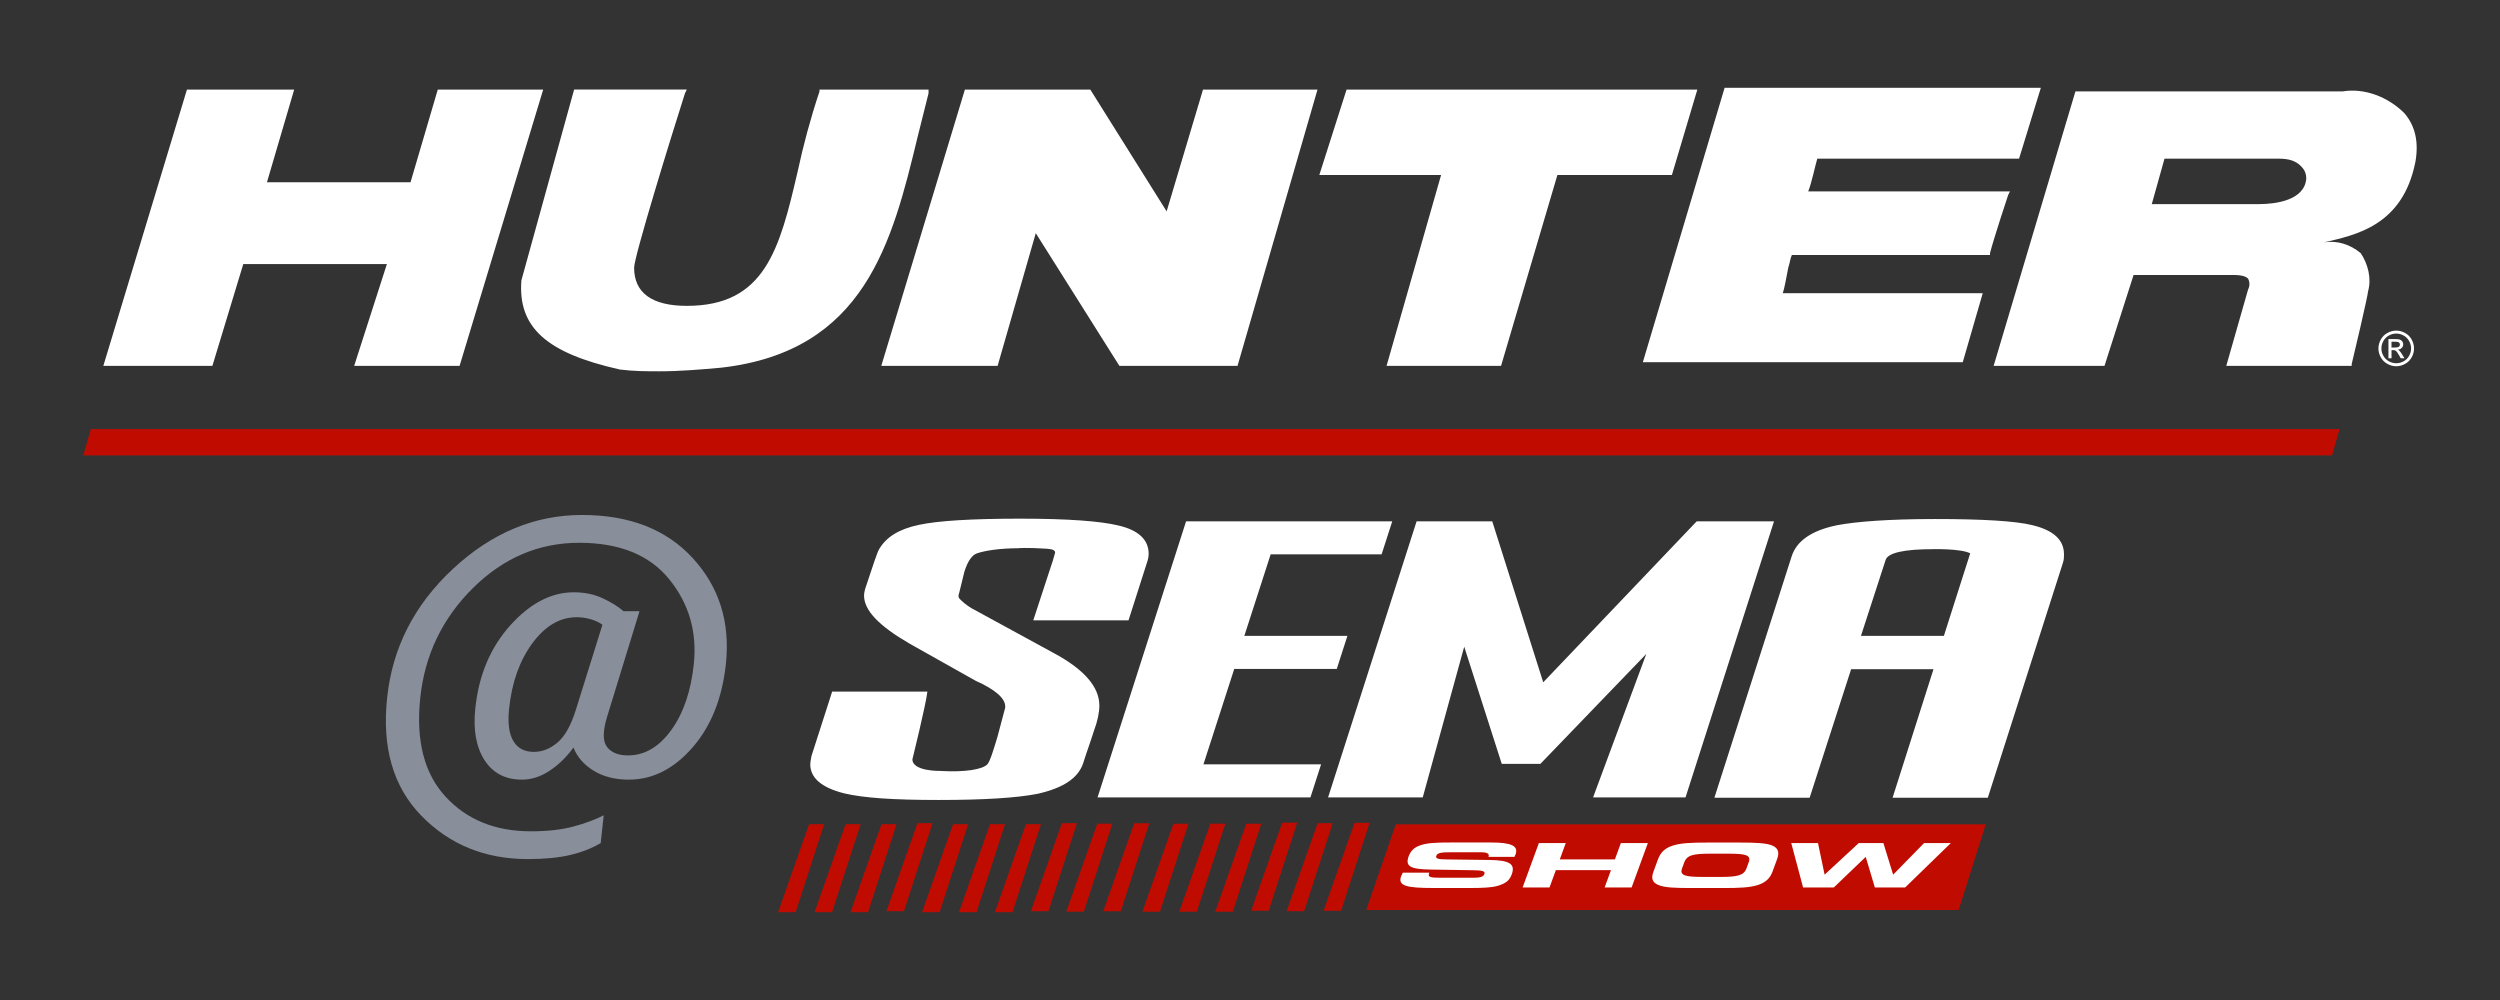
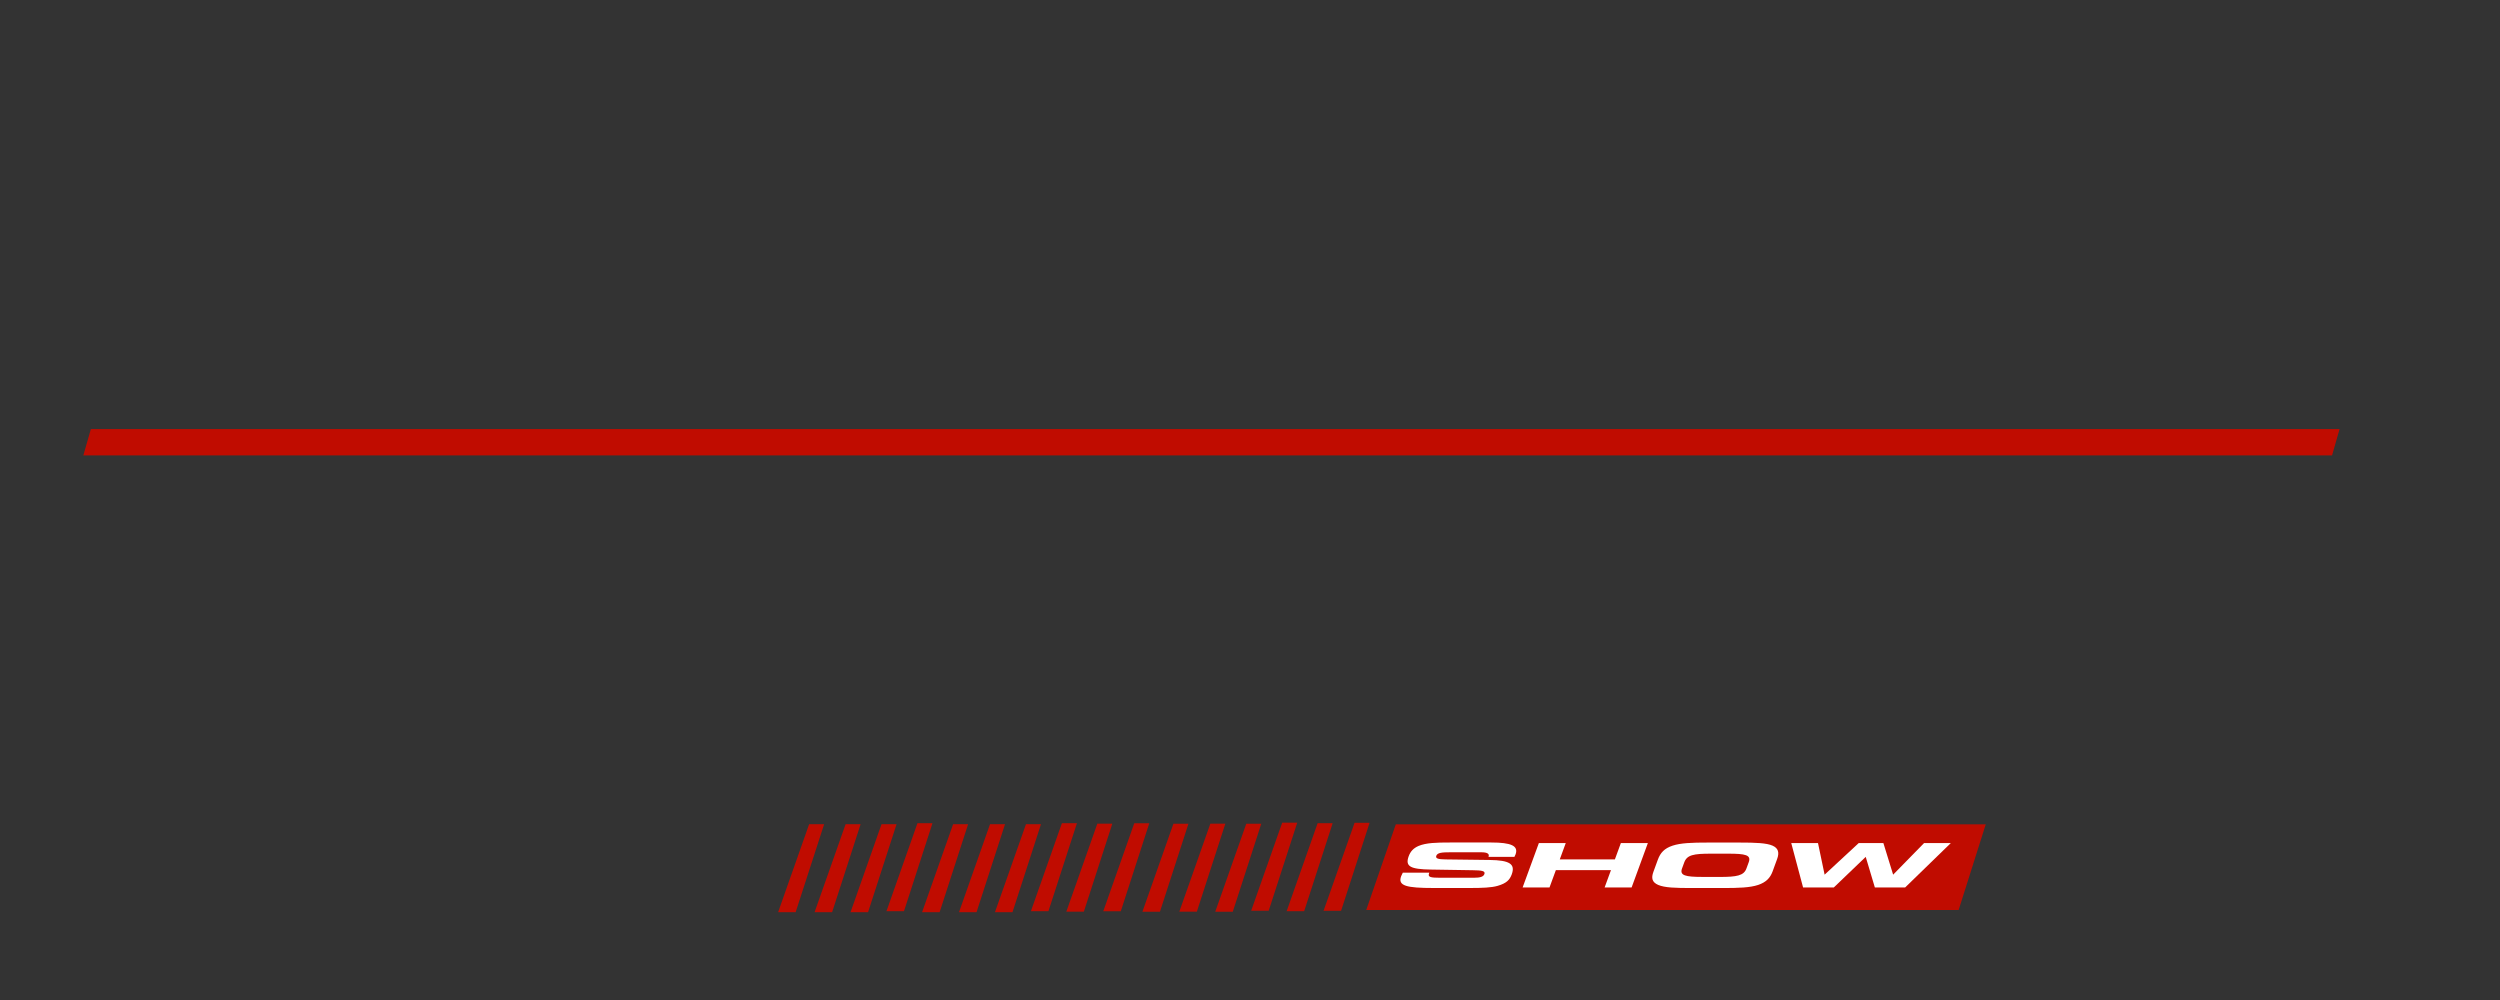
<svg xmlns="http://www.w3.org/2000/svg" id="Layer_1" width="900" height="360" viewBox="0 0 900 360">
  <rect x="0" y="0" width="900" height="360" fill="#333333" stroke="none" />
  <path d="M32.71,154.46h809.54l-2.71,9.49H30l2.71-9.49ZM491.85,327.59h213.26l9.76-30.83h-212.38l-10.64,30.83ZM487.65,296.2l-11.17,31.69h6.31l10.26-31.69h-5.41ZM474.35,296.34l-11.16,31.68h6.31l10.26-31.68h-5.41ZM461.59,296.17l-11.17,31.69h6.31l10.27-31.69h-5.41ZM448.66,296.54l-11.17,31.68h6.31l10.26-31.68h-5.41ZM435.72,296.53l-11.17,31.68h6.31l10.26-31.68h-5.41ZM422.43,296.54l-11.16,31.68h6.31l10.26-31.68h-5.41ZM408.33,296.38l-11.16,31.68h6.31l10.26-31.68h-5.41ZM395.04,296.52l-11.17,31.69h6.31l10.26-31.69h-5.41ZM382.28,296.36l-11.16,31.68h6.31l10.26-31.68h-5.41ZM369.35,296.71l-11.17,31.69h6.31l10.26-31.69h-5.41ZM356.41,296.71l-11.17,31.68h6.31l10.26-31.68h-5.41ZM343.12,296.71l-11.17,31.69h6.31l10.26-31.69h-5.41ZM330.28,296.36l-11.16,31.68h6.31l10.26-31.68h-5.41ZM317.35,296.71l-11.16,31.69h6.31l10.26-31.69h-5.41ZM304.42,296.71l-11.17,31.68h6.31l10.26-31.68h-5.41ZM291.29,296.71l-11.17,31.68h6.31l10.26-31.68h-5.41Z" fill="#c00c00" />
  <path d="M514.55,314.17c-.04.11-.07.2-.1.28-.48,1.32.61,1.54,3.97,1.54h12.16c2.31,0,3.44-.36,3.8-1.32.43-1.17-1.04-1.34-4.16-1.39l-15.12-.24c-7.33-.11-9.32-1.1-7.98-4.77.64-1.74,1.68-2.92,3.59-3.74,2.72-1.12,6.25-1.23,11.35-1.23h14.78c7.2,0,9.89,1.21,8.76,4.29-.1.27-.25.57-.41.88h-9.33s.01-.04.02-.06c.39-1.05-.47-1.59-2.61-1.59h-11.16c-3.01,0-4.62.14-5.04,1.26-.36.99.67,1.27,3.31,1.31l15.85.2c7.25.09,9.36,1.45,8,5.19-.75,2.02-1.92,3.21-5.09,4.13-2.19.64-5.47.77-10.09.77h-12.9c-9.81,0-13.02-.75-11.74-4.24.06-.18.27-.61.6-1.28h9.55Z" fill="#fff" />
  <path d="M548.14,319.49l5.85-15.98h9.68l-2.15,5.87h19.84l2.15-5.87h9.72l-5.85,15.98h-9.72l2.29-6.24h-19.84l-2.29,6.24h-9.67Z" fill="#fff" />
  <path d="M612.96,315.69c-6.14,0-8.36-.48-7.44-3.01l.81-2.22c.99-2.7,3.37-3.14,9.65-3.14h6.19c6.15,0,8.33.46,7.38,3.06l-.83,2.26c-.94,2.6-3.47,3.06-9.61,3.06h-6.15ZM608.88,319.69h11.33c5.75,0,9.77-.13,12.75-1.12,2.78-.95,4.3-2.47,5.17-4.84l1.63-4.46c.87-2.37.43-3.91-1.63-4.83-2.17-.97-6.13-1.12-11.93-1.12h-11.38c-5.8,0-9.78.15-12.7,1.12-2.98.99-4.38,2.57-5.29,5.03l-1.59,4.35c-.85,2.3-.51,3.78,1.7,4.75,2.33,1.01,6.25,1.12,11.93,1.12Z" fill="#fff" />
  <path d="M649.11,319.49l-4.26-15.98h9.63l2.38,11.37,12.27-11.37h8.89l3.51,11.37,11.13-11.37h9.63l-16.44,15.98h-10.9l-3.29-11.02-11.49,11.02h-11.08Z" fill="#fff" />
-   <path d="M591.42,130.4l29.44-98.8h113.85l-7.85,25.52h-72.63c-.65,1.96-1.96,8.51-3.27,11.78h72.63l-.65,1.31s-5.23,15.7-6.54,20.94v.65h-71.32c-.65,1.31-.65,2.62-1.31,4.58-.65,3.27-1.31,7.2-1.96,9.16h71.98l-7.2,24.86h-115.16ZM223.04,133.02c5.23.65,9.81.65,14.39.65,7.2,0,15.05-.65,22.25-1.31,51.69-5.89,61.51-45.15,70.67-83.1,1.31-5.23,2.62-10.47,3.93-15.7v-1.31h-39.26v.65c-3.27,9.81-5.89,19.63-7.85,28.79-6.54,28.14-11.78,48.42-39.91,48.42-12.43,0-18.98-4.58-18.98-13.74,0-3.93,13.09-46.46,18.32-62.82l.65-1.31h-40.57l-18.98,68.7c-1.31,17.01,9.16,26.17,35.33,32.06ZM87.59,95.07h51.69l-11.78,36.64h37.95l30.1-99.46h-37.95l-9.81,33.37h-51.69l9.81-33.37h-38.61l-30.1,99.46h39.26l11.12-36.64ZM869.51,58.43c-4.58,22.9-21.59,26.17-32.72,28.79,4.58-.65,9.16.65,13.09,3.93,2.62,3.93,3.93,9.16,2.62,13.74,0,1.31-5.23,23.56-5.89,26.17v.65h-45.15l7.85-27.48c.65-1.31.65-2.62,0-3.93-1.31-1.31-3.93-1.31-6.54-1.31h-34.68l-10.47,32.72h-39.91l29.44-98.8h96.19c7.85-1.31,16.36,1.96,22.25,7.85,3.93,4.58,5.23,10.47,3.93,17.67ZM830.25,64.32c0-1.96-.65-3.27-1.96-4.58-1.96-1.96-4.58-2.62-7.85-2.62h-41.22l-4.58,16.36h38.61c5.89,0,16.36-1.31,17.01-9.16ZM359.14,131.71l13.74-47.77,30.1,47.77h42.53l28.79-99.46h-41.22l-13.09,43.84-27.48-43.84h-45.15l-30.1,99.46h41.88ZM499.16,131.71h41.22l20.28-68.7h41.22l9.16-30.75h-126.28l-9.81,30.75h43.84l-19.63,68.7ZM868.19,122.22c.57,1.03.86,2.1.86,3.22s-.28,2.17-.85,3.19c-.56,1.02-1.35,1.81-2.37,2.37-1.02.56-2.08.85-3.19.85s-2.17-.28-3.19-.85c-1.02-.56-1.81-1.36-2.37-2.37-.57-1.02-.85-2.08-.85-3.19s.29-2.19.86-3.22c.57-1.03,1.37-1.82,2.4-2.37,1.03-.55,2.08-.83,3.15-.83s2.13.28,3.15.83c1.03.55,1.82,1.34,2.4,2.37ZM867.99,125.43c0-.93-.24-1.82-.72-2.68-.48-.86-1.15-1.52-2-1.98-.86-.46-1.73-.69-2.62-.69s-1.78.23-2.63.69-1.52,1.12-2,1.98c-.48.86-.72,1.75-.72,2.68s.24,1.81.71,2.65c.47.85,1.13,1.51,1.98,1.98.85.47,1.74.71,2.66.71s1.81-.24,2.66-.71c.85-.47,1.51-1.13,1.98-1.98.47-.85.7-1.73.7-2.65ZM864.78,127.63l.84,1.35h-1.36l-.61-1.09c-.48-.86-.87-1.39-1.16-1.61-.2-.16-.5-.24-.89-.24h-.65v2.93h-1.11v-6.9h2.37c.81,0,1.4.06,1.76.19.36.13.65.35.87.67s.32.65.32,1.01c0,.5-.18.94-.54,1.32-.36.37-.84.58-1.43.63.24.1.44.22.59.37.28.27.62.73,1.02,1.37ZM863.62,124.81c.24-.19.35-.45.35-.76,0-.2-.06-.39-.17-.55-.11-.16-.27-.28-.47-.36-.2-.08-.57-.12-1.12-.12h-1.27v2.08h1.35c.65,0,1.09-.1,1.32-.29ZM395.12,287.06l31.87-99.39h74.22l-3.83,11.89h-39.94l-9.48,29.35h37.11l-3.83,11.9h-36.91l-11.09,34.36h42.35l-3.83,11.89h-76.64ZM478.11,287.06l31.87-99.39h27.23l18.35,57.96,55.26-57.96h27.83l-31.86,99.39h-33.28l19.16-51.65-38.12,39.57h-13.92l-13.51-42.17-14.93,54.25h-34.09ZM291.72,275.17c0-.93.2-1.86.4-2.97l7.46-23.23h34.29c-.61,5.02-5.4,24.39-5.4,24.39,0,4.35,9.84,4.17,9.84,4.17,9.06.54,15.31-.5,17.13-2.36,1.01-1.12,2.22-5.21,3.63-9.85.81-2.98,1.62-6.14,2.42-9.11.2-.74.4-1.3.4-1.86,0-2.98-3.63-6.13-10.69-9.29l-23.8-13.38c-10.89-6.32-16.34-11.89-16.34-17.28,0-.74.2-1.67.4-2.41,2.82-8.55,4.44-13.38,5.04-14.3,2.62-4.46,7.26-7.25,14.32-8.74,6.86-1.48,18.96-2.23,36.51-2.23s28.84.93,35.09,2.41c7.46,1.67,11.1,5.2,11.1,10.22,0,.93-.2,2.04-.6,3.16l-6.65,20.81h-34.29l7.08-21.61c0-.19.78-2.56.78-2.74,0-.74-.52-1.26-2.95-1.43-7.39-.49-11.25-.18-9.84-.18-7.26,0-12.42.88-15.24,1.81-1.82.56-3.43,2.79-4.64,6.68-.61,2.41-1.21,5.02-1.82,7.44-.4,1.11-.35,1.68-.02,2.11.16.21.87.96,1.81,1.73,1.16.95,1.64,1.18,2.45,1.74l29.65,16.17c11.09,5.94,16.53,12.26,16.53,18.95,0,2.41-.6,5.57-2.01,9.29-1.21,3.9-2.62,7.61-3.83,11.52-1.82,5.39-7.26,8.91-16.34,10.96-7.46,1.48-19.36,2.23-35.7,2.23s-27.23-.75-34.09-2.41c-8.07-2.05-12.1-5.58-12.1-10.41ZM743.04,199.49c0,.93,0,2.04-.4,3.16l-27.03,84.53h-34.28l14.72-46.26h-29.65l-14.93,46.26h-34.29l27.83-86.95c1.82-5.57,7.26-9.29,16.33-11.15,6.86-1.3,18.56-2.23,35.3-2.23s29.03.69,35.1,2.23c7.66,1.86,11.29,5.39,11.29,10.41ZM709.28,199.19c-3.47-1.74-13.31-1.49-13.31-1.49-10.5,0-16.34,1.3-17.15,3.9l-8.87,27.31h29.85l9.48-29.72Z" fill="#fff" />
-   <path d="M171.11,255.03c-.81,7.69.29,13.89,3.3,18.59s7.51,7.05,13.5,7.05c3.42,0,6.74-1.07,9.97-3.21s6.08-4.92,8.56-8.34c1.37,3.42,3.79,6.2,7.28,8.34s7.7,3.21,12.66,3.21c8.55,0,16.18-3.85,22.89-11.54,6.71-7.69,10.73-17.74,12.05-30.14,1.58-14.96-2.38-27.64-11.89-38.02-9.51-10.39-22.82-15.58-39.91-15.58s-32.59,6.48-46.49,19.43-21.78,28.4-23.66,46.36c-1.92,17.95,2.19,32.12,12.34,42.51,10.15,10.39,22.92,15.58,38.31,15.58,5.98,0,11.06-.49,15.23-1.47,4.17-.98,7.83-2.42,11-4.3l1.09-10c-2.99,1.54-6.61,2.89-10.87,4.04-4.25,1.15-9.37,1.73-15.36,1.73-12.82,0-23.07-4.17-30.74-12.5-7.67-8.34-10.7-20.2-9.07-35.59,1.62-15.39,7.93-28.53,18.91-39.43,10.99-10.9,23.75-16.35,38.28-16.35s25.35,4.38,32.44,13.14,10.05,18.91,8.85,30.46c-1.03,9.83-3.74,17.78-8.14,23.85-4.4,6.07-9.6,9.1-15.58,9.1-3.42,0-5.92-1-7.5-3.01s-1.6-5.58-.06-10.71l11.73-38.21h-5.77c-1.92-1.67-4.42-3.22-7.5-4.65-3.08-1.43-6.54-2.15-10.39-2.15-8.12,0-15.75,3.98-22.89,11.93-7.14,7.95-11.33,17.91-12.57,29.88ZM183.29,255.03c.98-9.4,3.77-17.23,8.37-23.47,4.6-6.24,9.91-9.36,15.93-9.36,1.71,0,3.39.24,5.03.71s3.07,1.13,4.26,1.99l-9.62,30.78c-1.75,5.56-3.95,9.45-6.6,11.67s-5.47,3.33-8.46,3.33c-3.42,0-5.9-1.33-7.44-3.98s-2.03-6.54-1.47-11.67Z" fill="#888e9a" />
</svg>